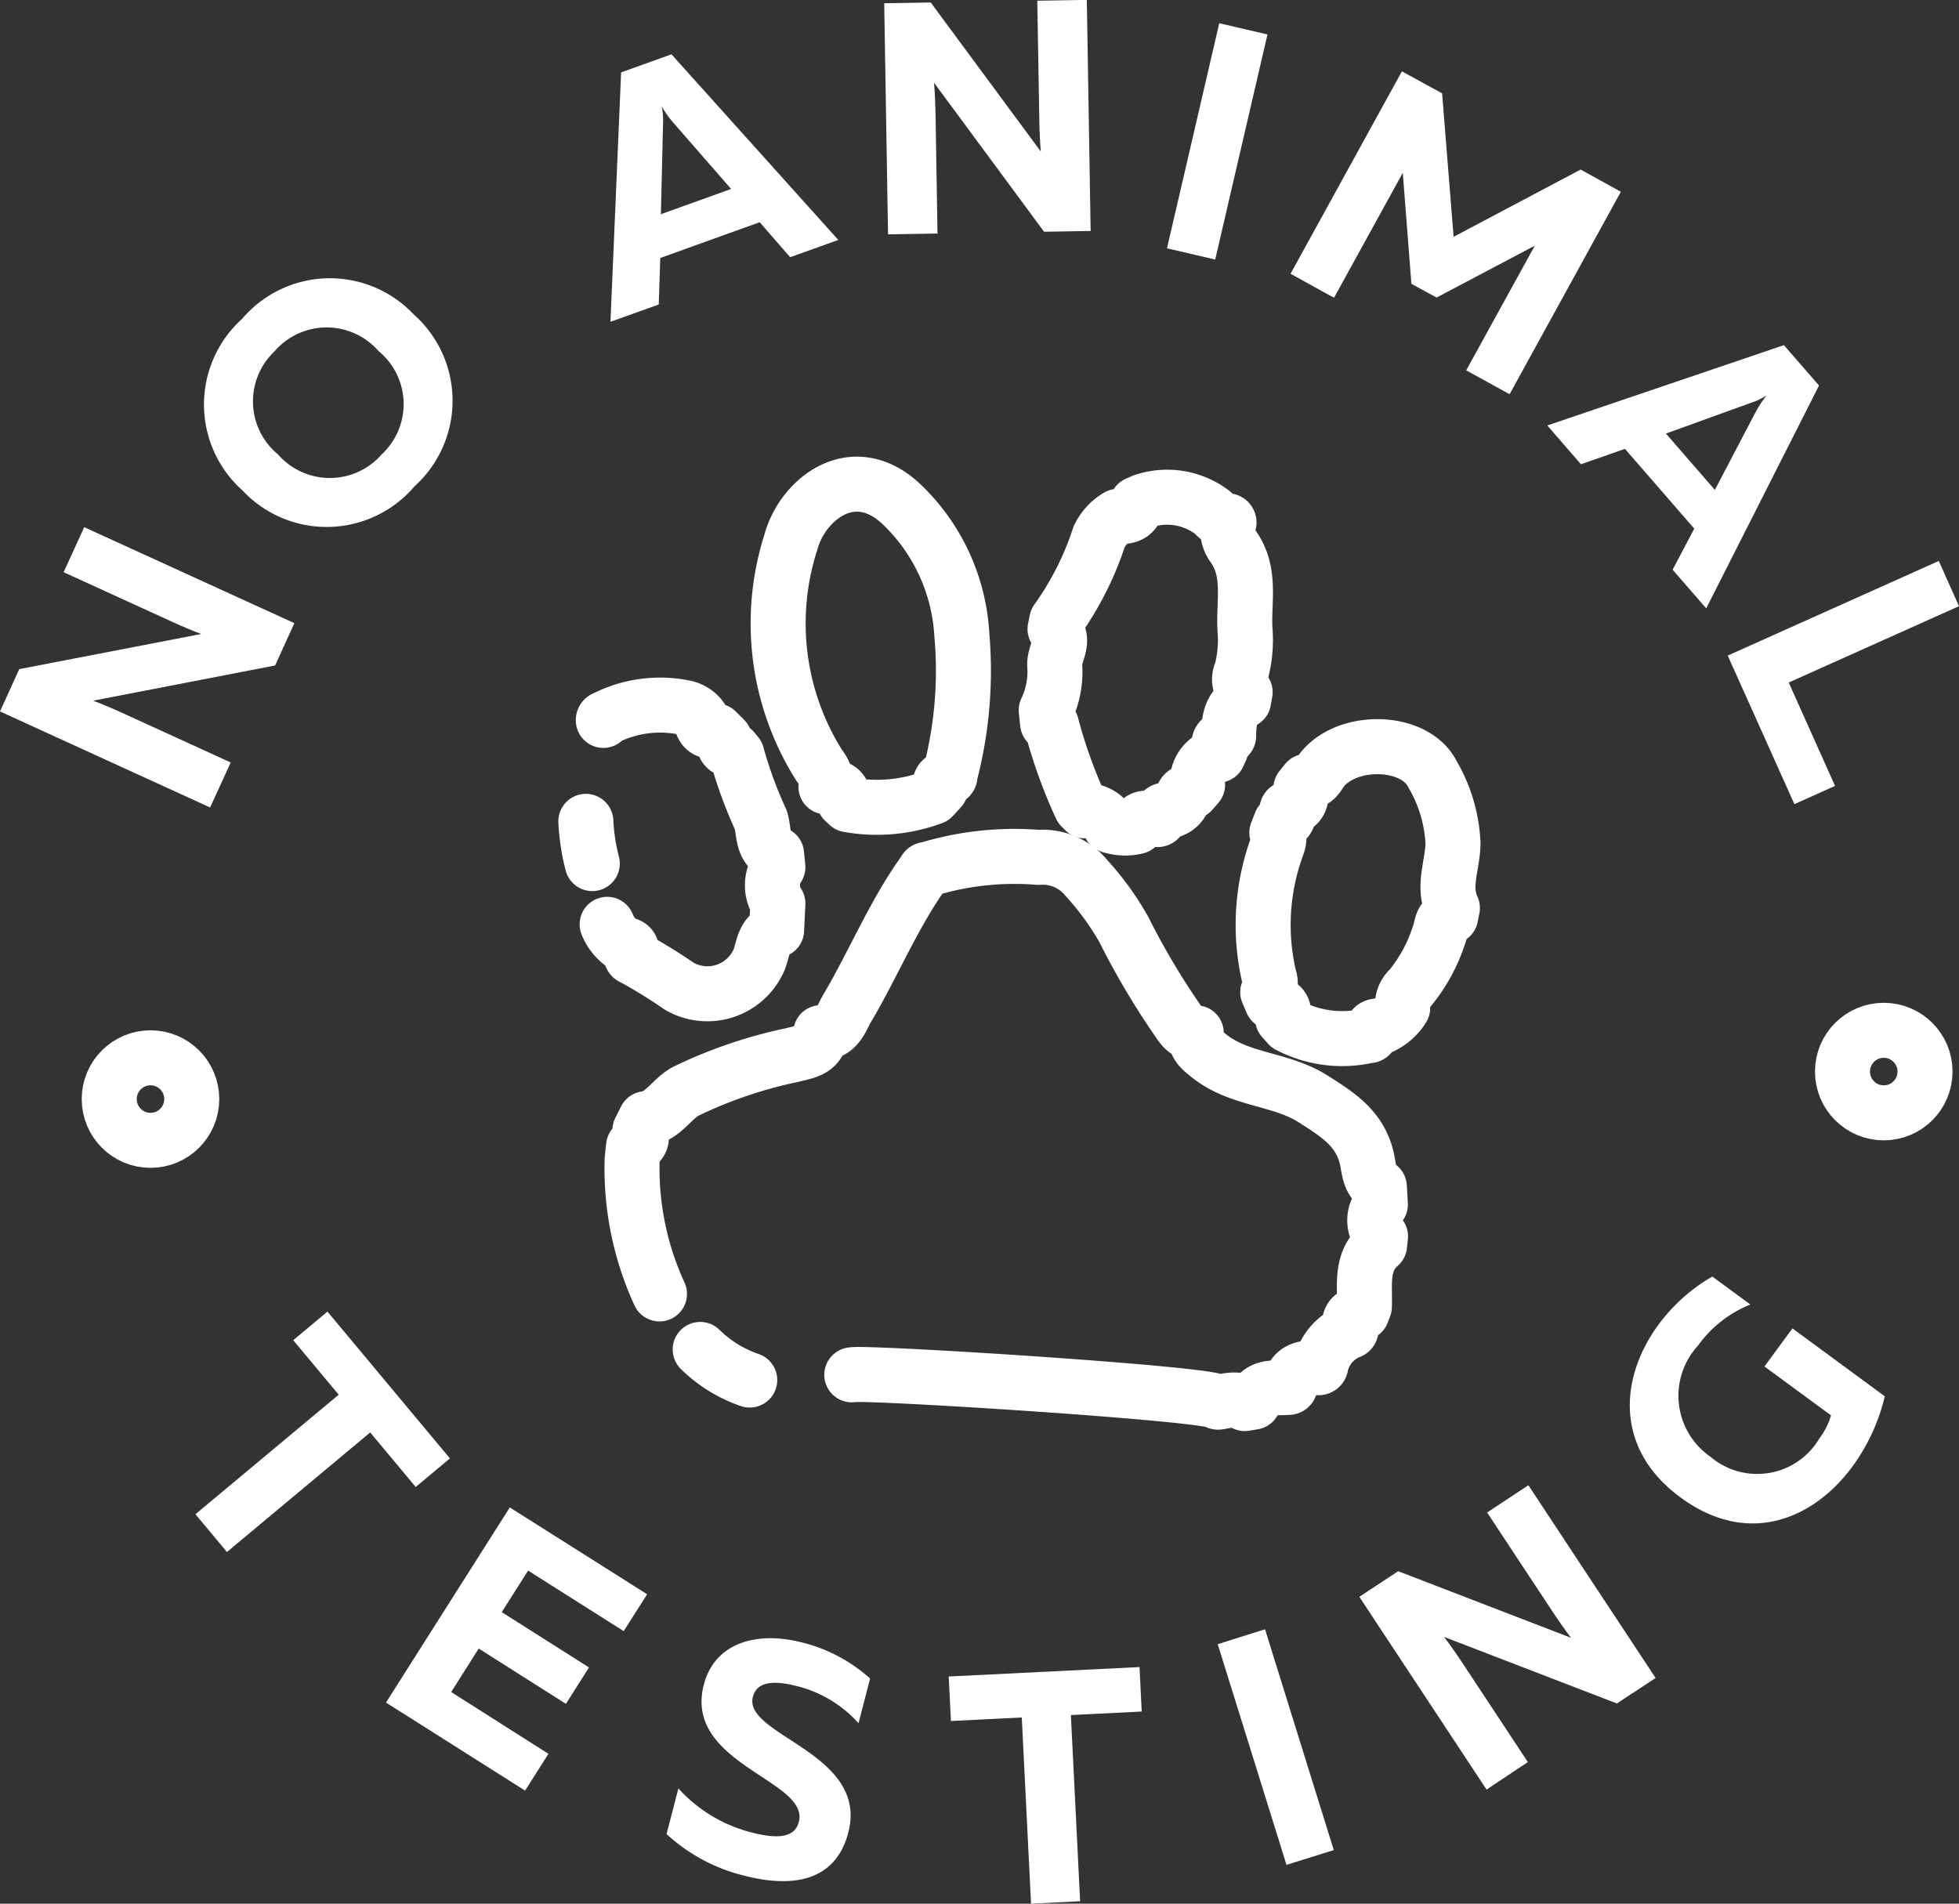
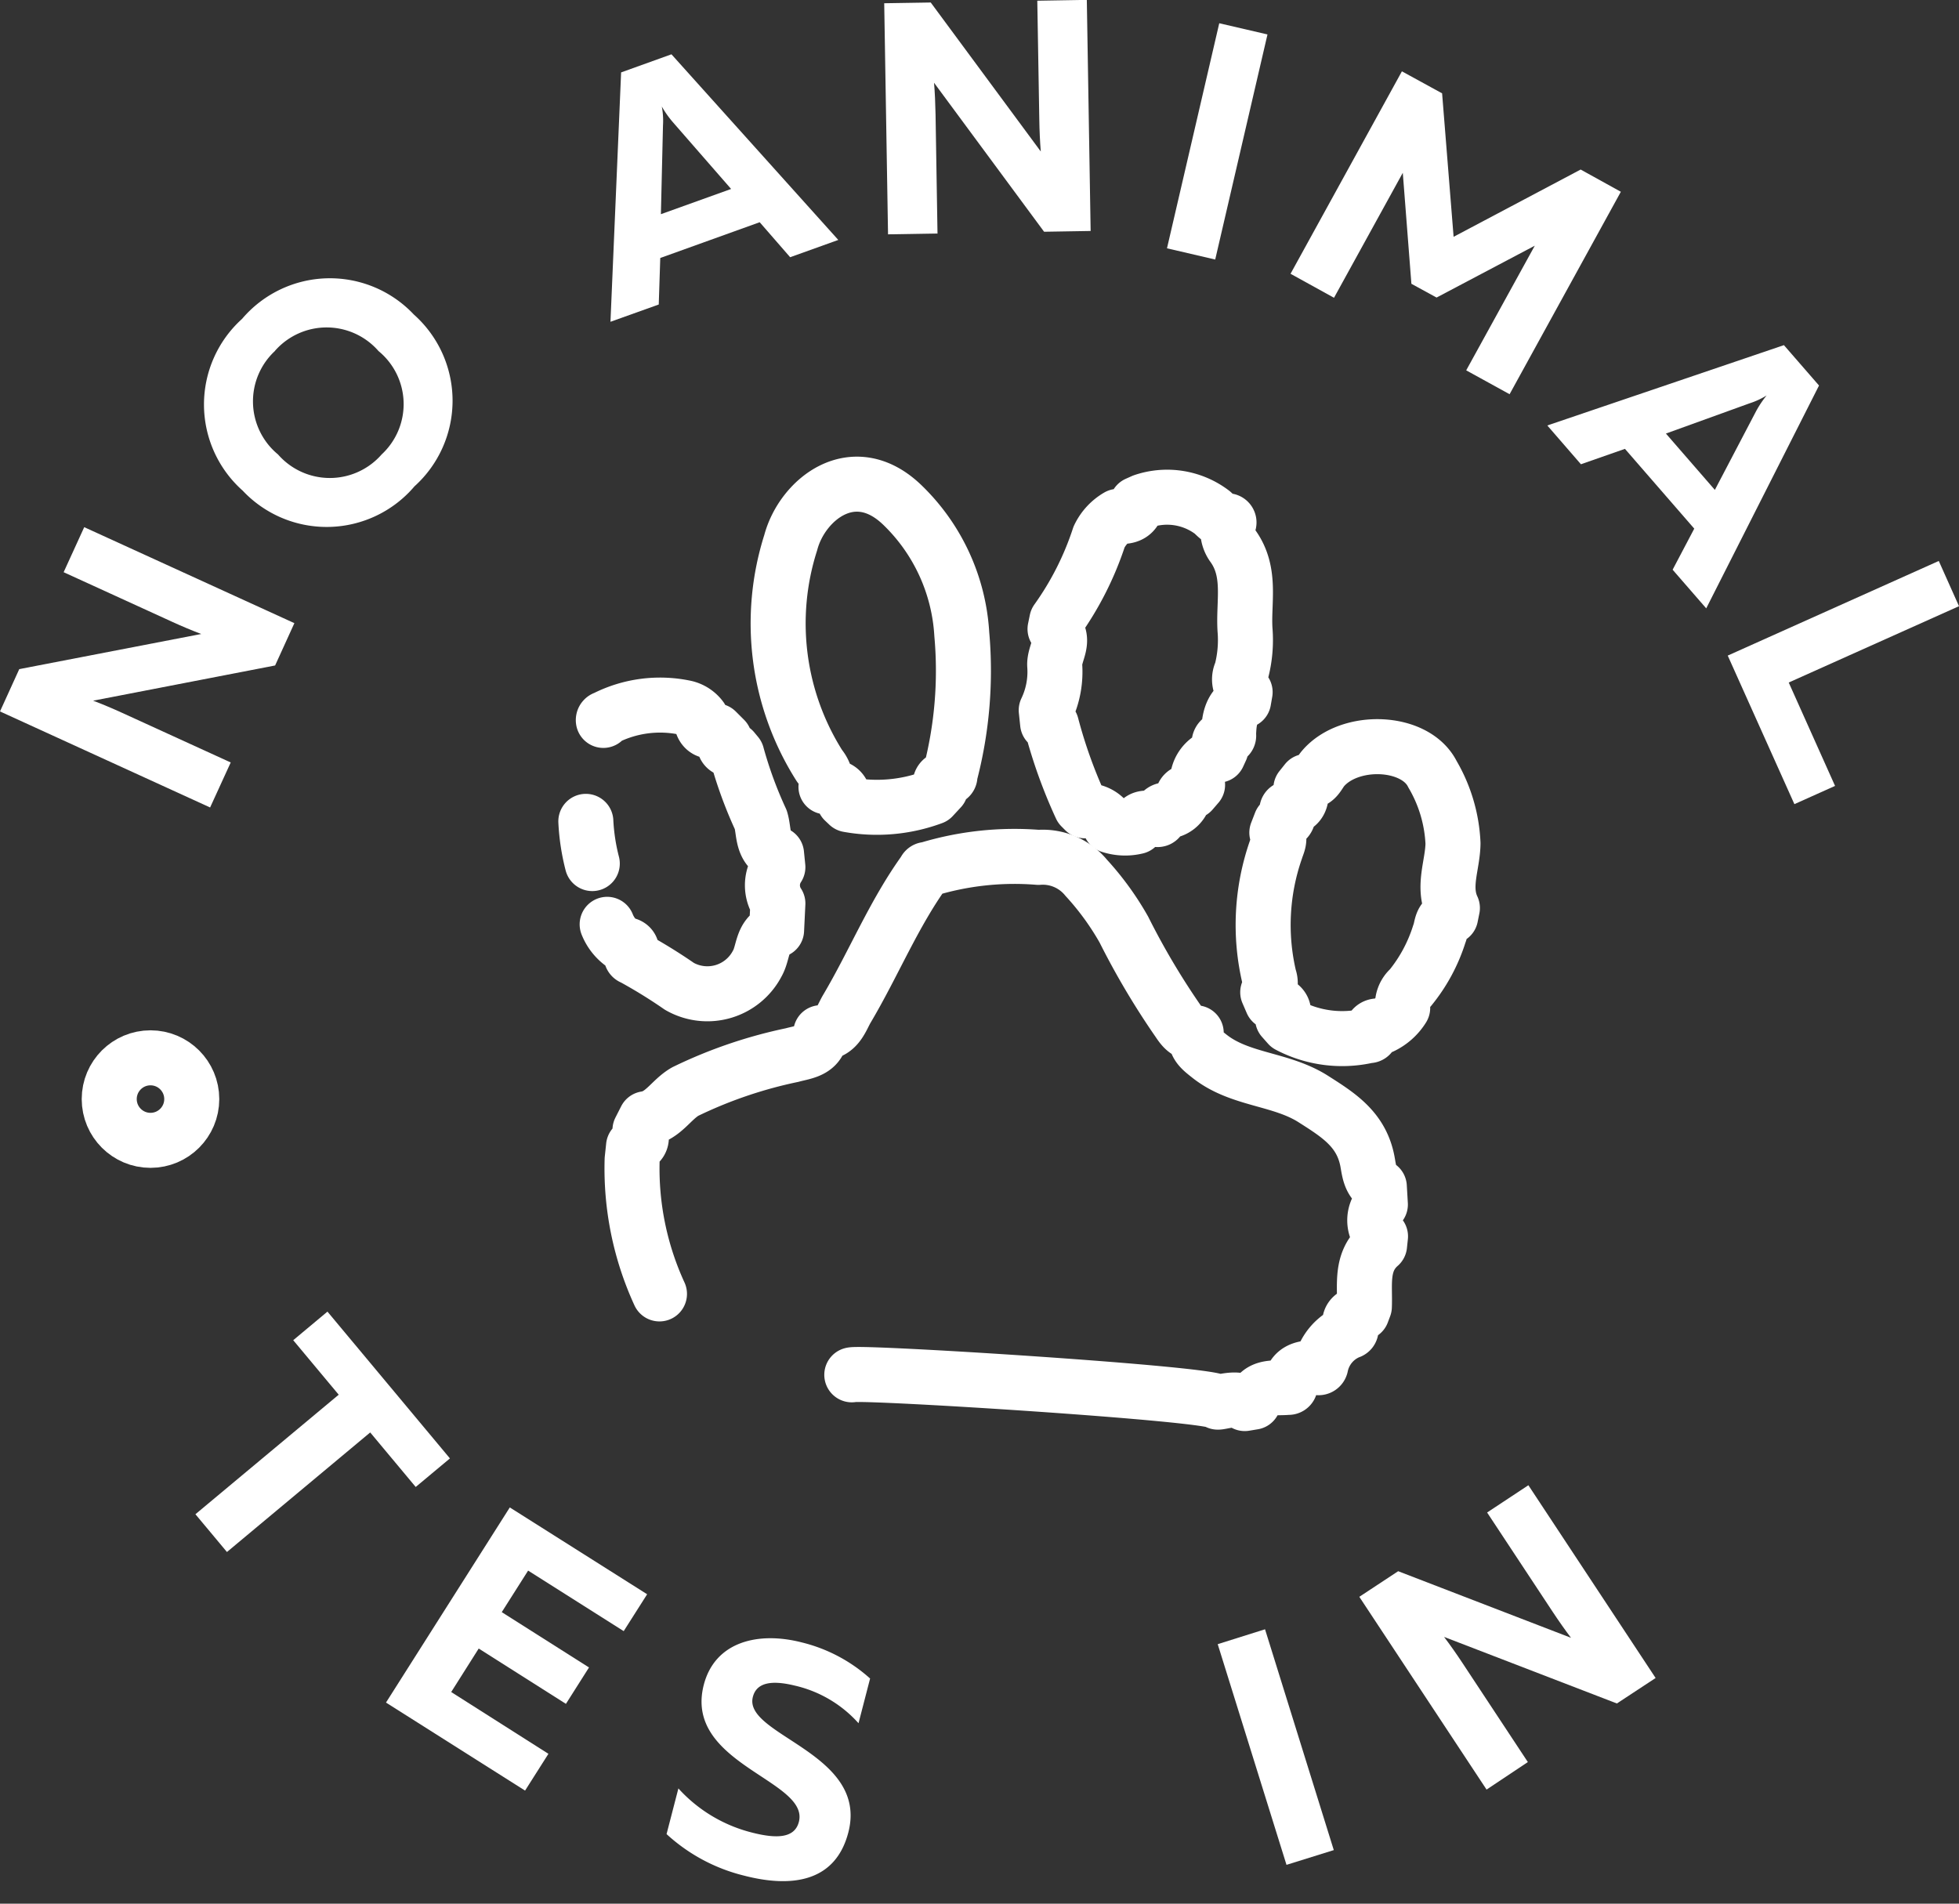
<svg xmlns="http://www.w3.org/2000/svg" width="71.205" height="69.199" viewBox="0 0 71.205 69.199">
  <rect x="0" y="0" width="71.205" height="69.199" fill="#333333" stroke="none" />
  <g id="Group_300" data-name="Group 300" transform="translate(1.47 74.952)">
    <g id="Group_294" data-name="Group 294">
      <path id="Path_803" data-name="Path 803" d="M22.5-27.918a10.907,10.907,0,0,1-.993-4.889l.051-.478c.334-.1.318-.331.234-.592L22-34.286c.635-.091.921-.693,1.438-.988A16.637,16.637,0,0,1,27.322-36.6c.42-.118,1.013-.142,1.044-.814l.038.042-.04-.041c.6.031.752-.539.947-.868.979-1.651,1.7-3.447,2.833-5.015a.059.059,0,0,1,.077-.048,10.844,10.844,0,0,1,4.055-.442,2.039,2.039,0,0,1,1.733.739,10.224,10.224,0,0,1,1.371,1.885,27.4,27.4,0,0,0,1.986,3.348c.153.229.316.449.643.407-.087.425.186.613.48.847,1.109.881,2.593.805,3.775,1.557.916.583,1.745,1.1,1.968,2.261.061.319.084.718.433.929l.038.645a.915.915,0,0,0,.005,1.158l-.034.321c-.706.616-.519,1.453-.553,2.235l-.084.223c-.349.054-.546.21-.4.6a.069.069,0,0,1-.059.079,1.725,1.725,0,0,0-1.041,1.255.085.085,0,0,1-.1.06c-.488-.008-.939.04-1.011.665a.063.063,0,0,1-.077.05c-.475.05-1.036-.1-1.262.538l-.313.052c-.216-.265-.877-.039-.983-.052-.038-.3-12.89-1.112-13.3-.993" fill="none" stroke="#fff" stroke-linecap="round" stroke-linejoin="round" stroke-width="2" />
-       <path id="Path_804" data-name="Path 804" d="M25.781-24.787a4.775,4.775,0,0,1-1.8-1.112" fill="none" stroke="#fff" stroke-linecap="round" stroke-linejoin="round" stroke-width="2" />
      <path id="Path_805" data-name="Path 805" d="M40.668-45.209a.065.065,0,0,1-.089.043c-.29-.037-.613-.166-.736.263a1.747,1.747,0,0,1-.964-.038.946.946,0,0,0-.922-.539l-.137-.137A18.049,18.049,0,0,1,36.749-48.6c-.007-.029-.092-.04-.141-.059l-.05-.477a3.224,3.224,0,0,0,.308-1.636c-.018-.442.4-.881.012-1.315l.064-.311a11.193,11.193,0,0,0,1.537-3.037,1.718,1.718,0,0,1,.689-.748c.347.03.619-.054.686-.45l.223-.1a2.712,2.712,0,0,1,2.521.411c.159.144.3.324.549.3a.061.061,0,0,1,.053.073.955.955,0,0,0,.143.846c.685.954.376,2.022.44,3.043a4.516,4.516,0,0,1-.132,1.522.63.63,0,0,0,.136.745l-.054.312c-.5.276-.53.76-.548,1.248a.059.059,0,0,1-.044.081c-.292.029-.371.173-.234.433l-.1.217a.989.989,0,0,0-.748,1.079l-.21.244c-.251-.02-.365.094-.342.345a.689.689,0,0,1-.427.347Q40.706-45.6,40.668-45.209Z" fill="none" stroke="#fff" stroke-linecap="round" stroke-linejoin="round" stroke-width="2" />
      <path id="Path_806" data-name="Path 806" d="M29.362-45.7l-.153-.145c-.009-.442-.289-.531-.657-.505v0a1,1,0,0,0-.231-.759,9.662,9.662,0,0,1-1.05-8.118c.413-1.57,2.289-3.086,4.067-1.359a7.1,7.1,0,0,1,2.151,4.69,14.879,14.879,0,0,1-.436,5.131.058.058,0,0,1-.042.082c-.264.013-.363.147-.292.4l-.29.313A5.819,5.819,0,0,1,29.362-45.7Z" fill="none" stroke="#fff" stroke-linecap="round" stroke-linejoin="round" stroke-width="2" />
      <path id="Path_807" data-name="Path 807" d="M45.365-37.68l-.215-.243c.118-.359-.049-.535-.386-.6l-.155-.36a.634.634,0,0,0,.054-.547,8.3,8.3,0,0,1,.243-4.634c.061-.2.187-.4.034-.621l.142-.367c.247-.058.329-.2.224-.438a.063.063,0,0,1,.052-.076c.442-.063.5-.364.457-.731l.2-.251c.353.042.429-.261.6-.463.96-1.134,3.354-1.056,3.981.2a5.441,5.441,0,0,1,.747,2.517c-.009.78-.389,1.567-.022,2.348l-.063.312c-.364.058-.314.4-.411.628a5.9,5.9,0,0,1-1.062,1.972.8.8,0,0,0-.271.72,1.793,1.793,0,0,1-.754.674c-.245-.063-.386.024-.409.282a.059.059,0,0,1-.078.048A4.183,4.183,0,0,1,45.365-37.68Z" fill="none" stroke="#fff" stroke-linecap="round" stroke-linejoin="round" stroke-width="2" />
      <path id="Path_808" data-name="Path 808" d="M20.46-48.765a.064.064,0,0,1,.057-.074,4.408,4.408,0,0,1,2.927-.385,1,1,0,0,1,.568.374c.013.361.183.534.556.47l.3.3c-.064.263.043.391.31.39l.136.164a15.343,15.343,0,0,0,.87,2.376c.128.415.028,1,.572,1.242l.048.477a1.2,1.2,0,0,0,0,1.321l-.047.969c-.548.216-.47.806-.7,1.209a2.045,2.045,0,0,1-2.832.834,19.022,19.022,0,0,0-1.7-1.048.06.06,0,0,1-.049-.078c.066-.258-.025-.4-.3-.4a1.607,1.607,0,0,1-.577-.728" fill="none" stroke="#fff" stroke-linecap="round" stroke-linejoin="round" stroke-width="2" />
      <path id="Path_809" data-name="Path 809" d="M20.058-43.561a7.626,7.626,0,0,1-.234-1.534" fill="none" stroke="#fff" stroke-linecap="round" stroke-linejoin="round" stroke-width="2" />
    </g>
    <g id="Group_296" data-name="Group 296">
      <g id="Group_295" data-name="Group 295">
        <path id="Path_810" data-name="Path 810" d="M6.167-45.6-1.47-49.091l.7-1.538,6.614-1.277c-.327-.123-.714-.286-1.063-.446l-3.938-1.8.748-1.637L9.23-52.3l-.7,1.538L1.915-49.482c.326.122.713.286,1.063.446l3.938,1.8Z" fill="#fff" />
        <path id="Path_811" data-name="Path 811" d="M7.329-63.361a4.19,4.19,0,0,1,6.243-.158,4.191,4.191,0,0,1,.023,6.246,4.189,4.189,0,0,1-6.243.157A4.19,4.19,0,0,1,7.329-63.361Zm1.2,1.162a2.5,2.5,0,0,0,.106,3.766,2.5,2.5,0,0,0,3.767,0,2.493,2.493,0,0,0-.113-3.757A2.5,2.5,0,0,0,8.525-62.2Z" fill="#fff" />
        <path id="Path_812" data-name="Path 812" d="M20.719-63.255l.387-9.065,1.83-.658L29-66.23l-1.75.628-1.107-1.272-3.614,1.3-.055,1.691Zm1.833-3.911,2.552-.917L22.979-70.52a3.643,3.643,0,0,1-.394-.56,2.757,2.757,0,0,1,.043.686Z" fill="#fff" />
        <path id="Path_813" data-name="Path 813" d="M30.808-66.434l-.139-8.4,1.691-.027,4,5.416c-.029-.348-.048-.767-.054-1.151l-.073-4.33,1.8-.03.139,8.4-1.692.028-4-5.416c.03.347.048.767.055,1.151l.071,4.329Z" fill="#fff" />
        <path id="Path_814" data-name="Path 814" d="M44.6-73.7l-1.9,8.182-1.753-.408,1.9-8.181Z" fill="#fff" />
        <path id="Path_815" data-name="Path 815" d="M57.444-67.981,53.4-60.622l-1.577-.868,2.493-4.531-3.57,1.885-.915-.5-.313-4.034-2.5,4.542L45.438-65l4.048-7.359,1.461.8.418,5.215,4.618-2.445Z" fill="#fff" />
        <path id="Path_816" data-name="Path 816" d="M54.771-59.486l8.6-2.92,1.276,1.468-4.1,8.1-1.221-1.405.786-1.493-2.519-2.9-1.6.56Zm4.311.294,1.779,2.048,1.5-2.864a3.767,3.767,0,0,1,.381-.569,2.8,2.8,0,0,1-.625.288Z" fill="#fff" />
        <path id="Path_817" data-name="Path 817" d="M69.735-52.917l-6.189,2.775,1.684,3.758-1.478.663-2.423-5.4L69-54.561Z" fill="#fff" />
      </g>
    </g>
    <g id="Group_299" data-name="Group 299">
      <g id="Group_298" data-name="Group 298">
        <g id="Group_297" data-name="Group 297">
          <path id="Path_818" data-name="Path 818" d="M14.884-21.938,13.64-20.9l-1.654-1.982L6.779-18.536,5.633-19.909l5.208-4.345L9.188-26.235l1.244-1.039Z" fill="#fff" />
          <path id="Path_819" data-name="Path 819" d="M22.052-17,21.2-15.66l-3.474-2.2-.958,1.51,3.171,2.011L19.1-13.016,15.93-15.027l-1,1.581L18.464-11.2l-.849,1.337-5.055-3.2,4.5-7.093Z" fill="#fff" />
          <path id="Path_820" data-name="Path 820" d="M27.683-15.247a5.75,5.75,0,0,1,2.473,1.31l-.421,1.625a4.435,4.435,0,0,0-2.322-1.369c-.885-.216-1.39-.087-1.518.412-.365,1.4,4.218,2.034,3.47,4.926-.472,1.822-2.083,2.013-3.79,1.571a6.426,6.426,0,0,1-2.817-1.51l.43-1.66a5.375,5.375,0,0,0,2.657,1.6c.94.244,1.572.2,1.722-.384.394-1.521-4.2-2.1-3.456-4.983C24.518-15.273,26.08-15.661,27.683-15.247Z" fill="#fff" />
-           <path id="Path_821" data-name="Path 821" d="M39.949-14.354l.08,1.617-2.575.128.336,6.768-1.784.088-.337-6.768-2.575.128-.08-1.617Z" fill="#fff" />
          <path id="Path_822" data-name="Path 822" d="M44.511-15.727,47.01-7.7l-1.719.536-2.5-8.022Z" fill="#fff" />
          <path id="Path_823" data-name="Path 823" d="M52.563-9.9l-4.625-7.007,1.412-.931,6.282,2.421c-.211-.278-.452-.621-.664-.942l-2.385-3.613,1.5-.991,4.625,7.007L57.3-13.03l-6.282-2.42c.211.277.452.62.664.941L54.064-10.9Z" fill="#fff" />
-           <path id="Path_824" data-name="Path 824" d="M58.805-26.789a6.394,6.394,0,0,1,1.964-1.76l1.382,1.017a4.333,4.333,0,0,0-1.908,1.5A2.691,2.691,0,0,0,60.7-22a2.623,2.623,0,0,0,3.961-.665,2.618,2.618,0,0,0,.422-.838l-2.419-1.777,1.017-1.384,3.357,2.468a7.077,7.077,0,0,1-1.167,2.54c-1.394,1.9-3.772,2.963-6.259,1.136C57.159-22.321,57.439-24.932,58.805-26.789Z" fill="#fff" />
        </g>
      </g>
    </g>
    <circle id="Ellipse_36" data-name="Ellipse 36" cx="1.5" cy="1.5" r="1.5" transform="translate(2.5 -36.5)" fill="none" stroke="#fff" stroke-linecap="round" stroke-linejoin="round" stroke-width="2" />
-     <circle id="Ellipse_37" data-name="Ellipse 37" cx="1.5" cy="1.5" r="1.5" transform="translate(65.5 -37.5)" fill="none" stroke="#fff" stroke-linecap="round" stroke-linejoin="round" stroke-width="2" />
  </g>
</svg>